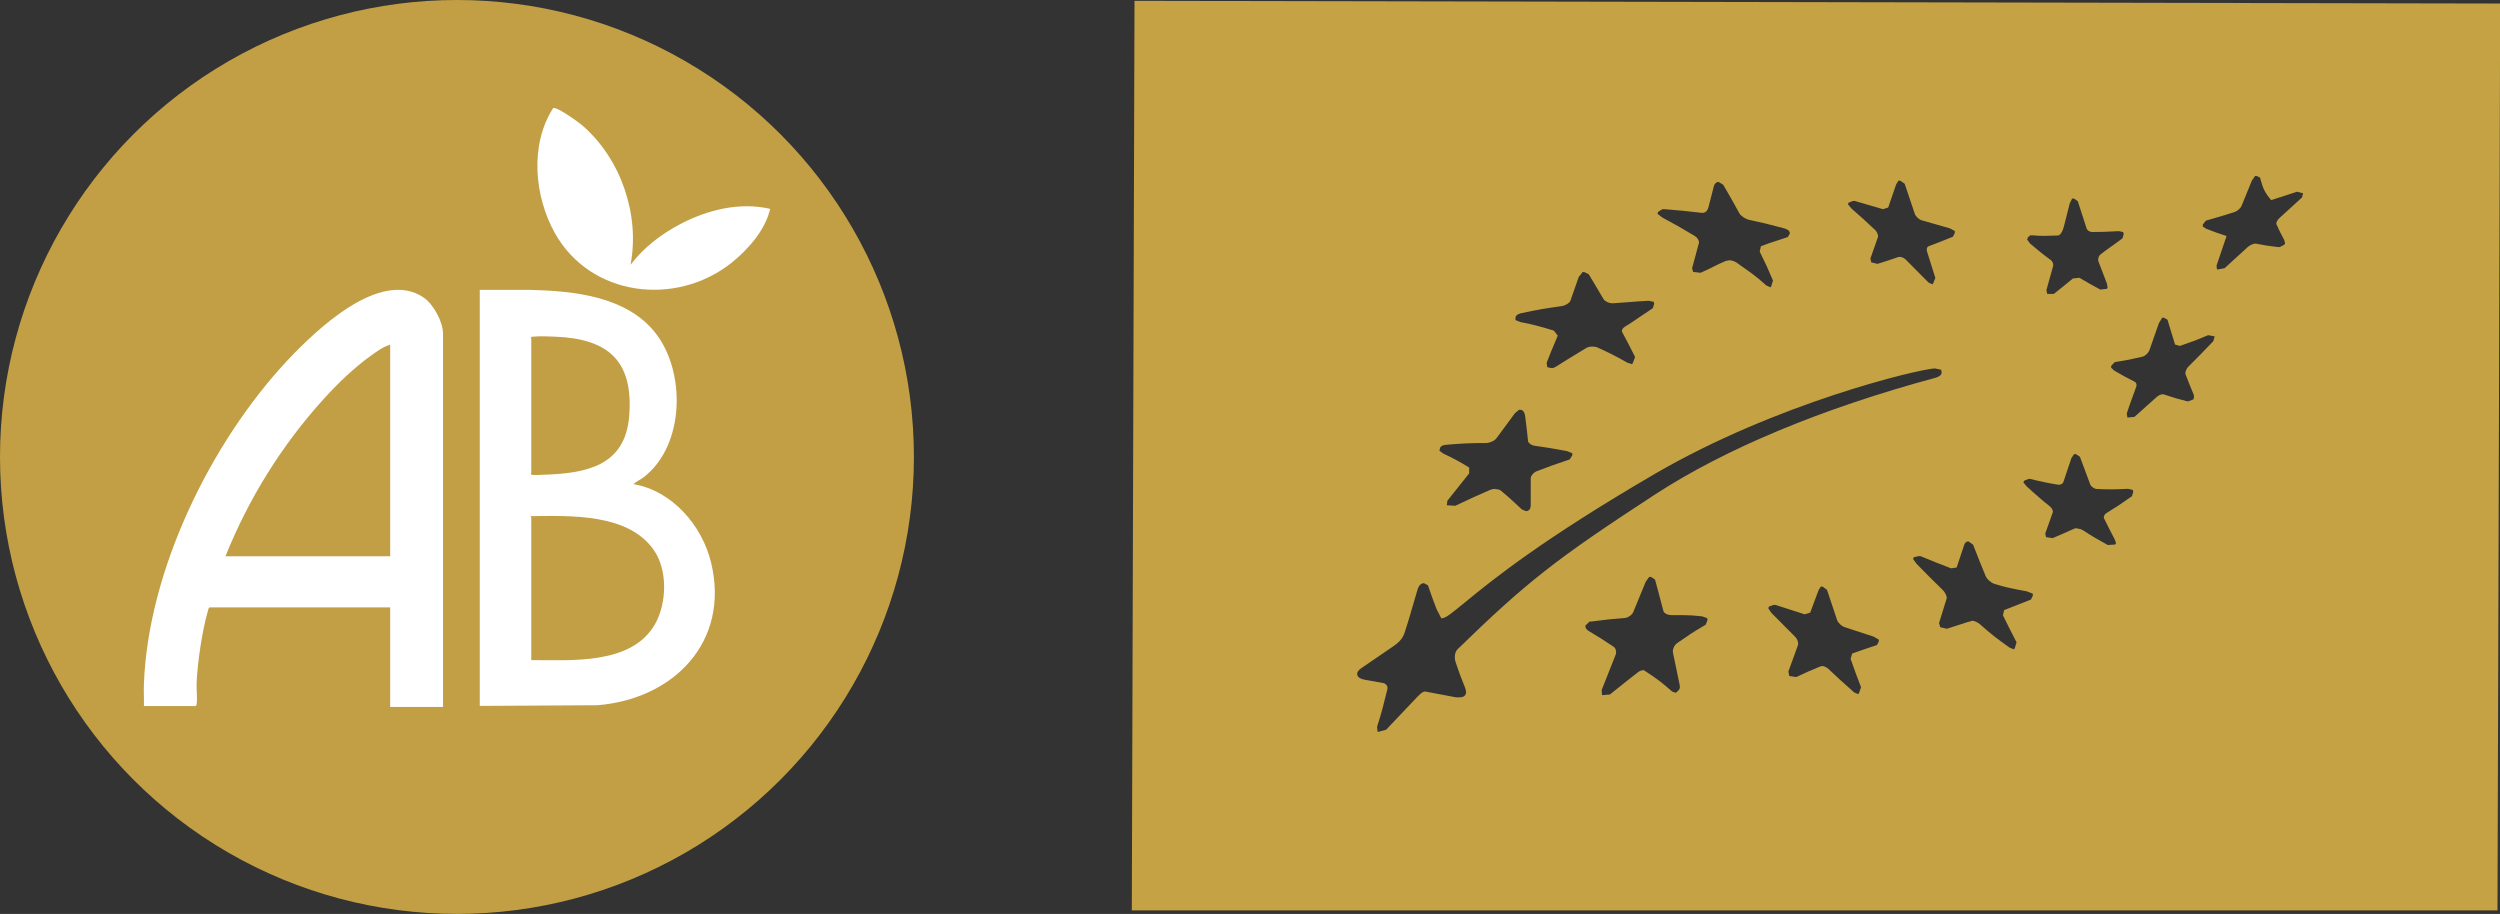
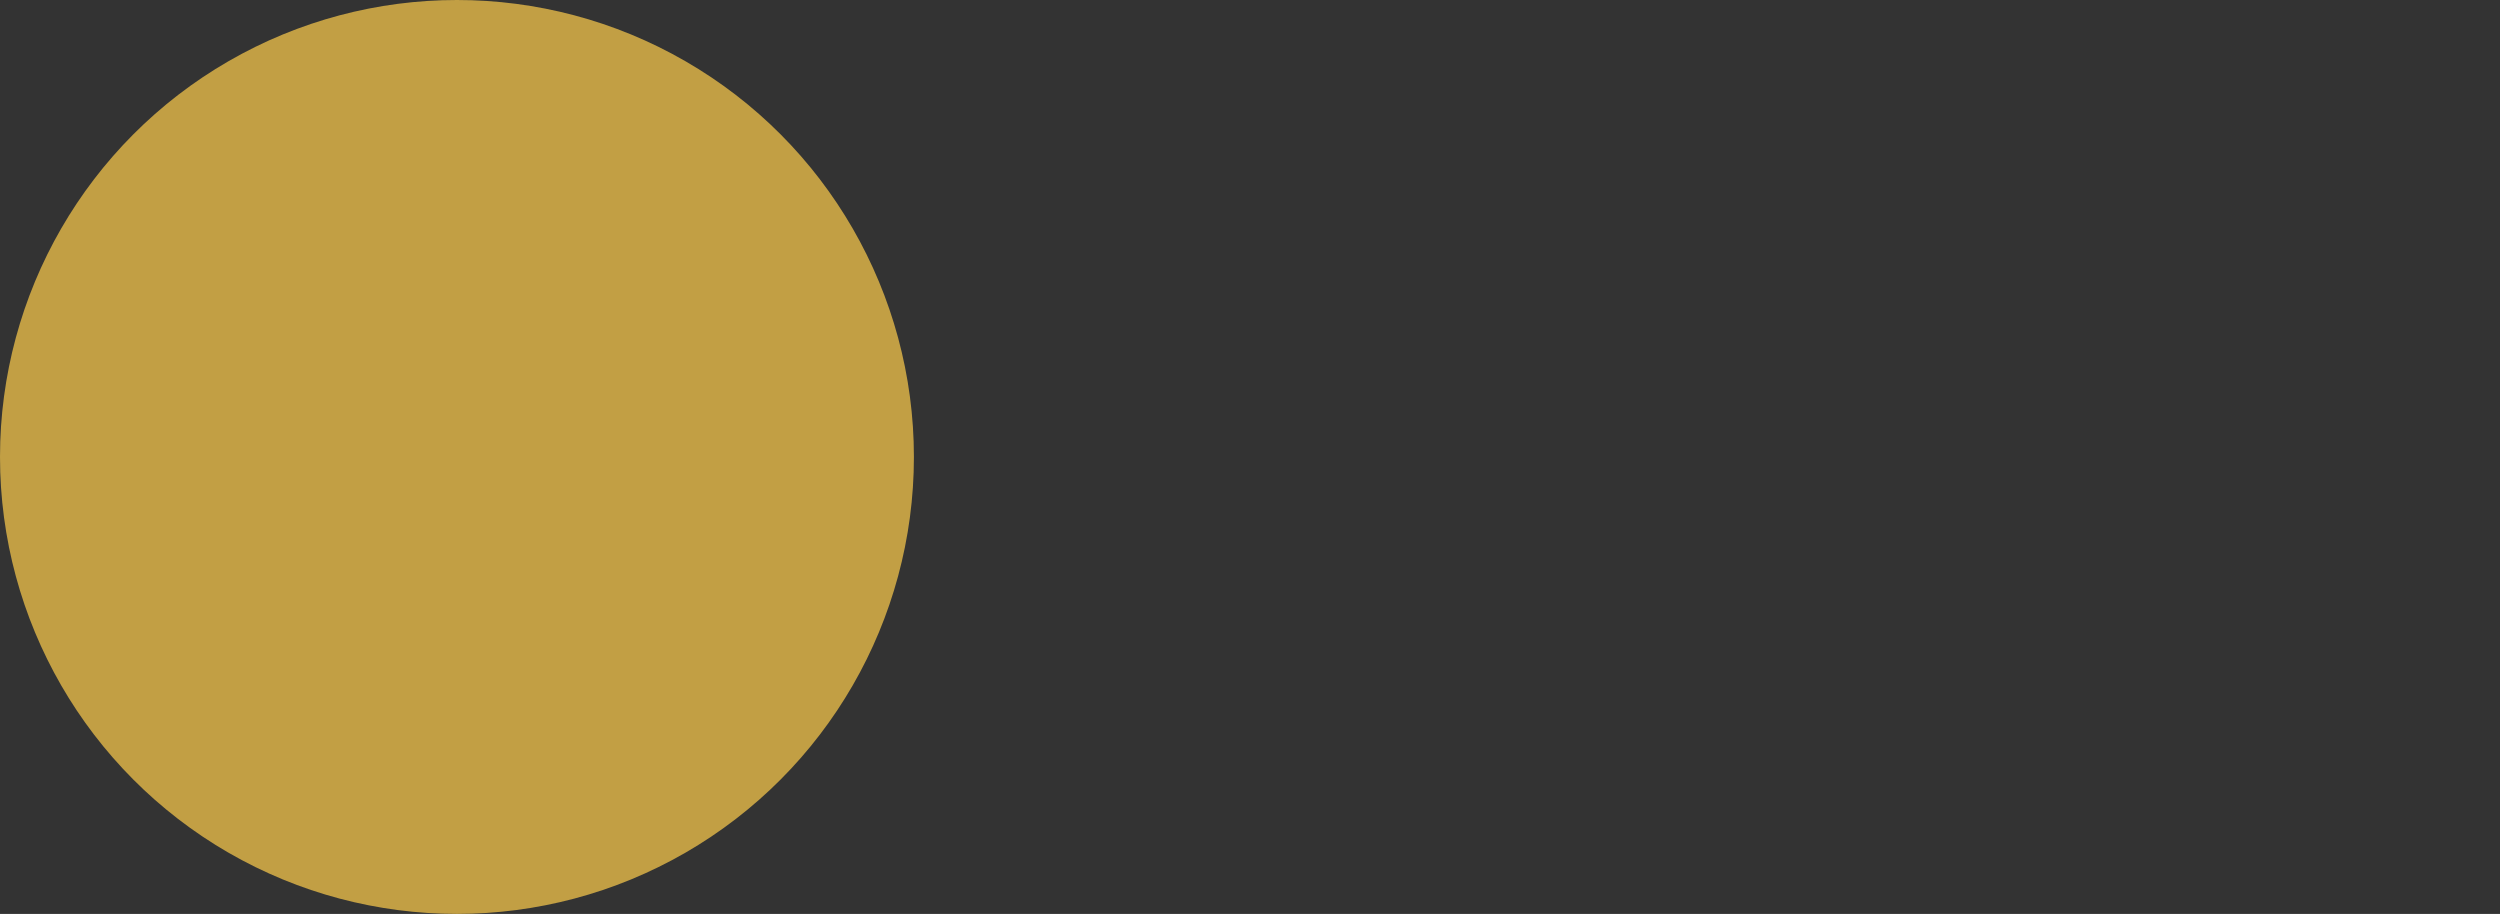
<svg xmlns="http://www.w3.org/2000/svg" id="Calque_1" viewBox="0 0 149.03 54.48">
  <rect x="0" y="0" width="149.03" height="54.48" fill="#333333" stroke="none" />
  <defs>
    <style>.cls-1{fill:#c5a244;}.cls-2{fill:#fff;}.cls-3{fill:#c29f44;}</style>
  </defs>
-   <path class="cls-1" d="M67.47,54.26L67.63.05l81.41.16-.16,54.06h-81.41ZM84.87,34.77c-.16,0-.29.13-.36.35l-.32,1.09c-.13.45-.25.87-.42,1.39-.09.28-.18.55-.66.89l-1.93,1.32c-.14.09-.31.24-.27.42.04.19.28.26.45.29l1.16.21c.24.15.2.29.17.41-.23.94-.31,1.27-.58,2.12l-.02.08.03.28h.07l.44-.12,1.66-1.75c.3-.32.5-.53.66-.53l1.85.35c.06,0,.11,0,.16,0,.24,0,.32-.05.38-.13.1-.15.04-.34-.03-.51-.23-.58-.28-.71-.37-.97l-.17-.5c-.07-.2-.08-.56.12-.76,4.11-4,5.87-5.38,11.75-9.21,4.2-2.74,9.97-5.14,16.7-6.96.38-.1.42-.27.4-.35l-.02-.14-.38-.08c-.98.05-9.42,2.05-16.73,6.31-6.73,3.93-9.57,6.24-11.26,7.62-.33.27-.62.51-.9.72-.3.23-.47.25-.53.25l-.28-.54c-.17-.45-.31-.81-.48-1.32l-.04-.11-.26-.14ZM98.1,34.69l-.73,1.78c-.07.18-.31.35-.51.37-.79.06-1.18.1-1.99.21h-.11s-.25.24-.25.24c-.01.07,0,.2.19.32.6.36.91.55,1.5.95.13.09.18.33.1.5l-.82,2.07.02.31.47-.04c.69-.55,1.02-.82,1.69-1.34.09-.07.21-.11.33-.11.79.51,1.08.74,1.64,1.23l.04.04.22.08c.25-.17.27-.29.24-.46-.16-.8-.24-1.18-.4-1.93-.04-.18.07-.44.23-.56.66-.46,1-.69,1.62-1.05l.1-.06.11-.28-.02-.11-.31-.11c-.45-.05-.78-.07-1.13-.07,0,0-.63,0-.64,0-.33,0-.51-.13-.54-.28-.18-.71-.49-1.84-.49-1.84l-.24-.16h-.11l-.19.27ZM108.58,39.7c.14,0,.31.07.42.18.58.55.88.82,1.48,1.35l.04.04.25.11.05-.07.12-.34c-.26-.67-.38-1.01-.62-1.69l.09-.32c.57-.2.84-.3,1.37-.47l.11-.04.11-.21v-.11l-.31-.18-1.74-.57c-.18-.06-.39-.26-.44-.43l-.6-1.79-.26-.19h-.11l-.13.21-.5,1.34-.33.1-1.74-.56h-.11l-.28.1-.04.1.18.27,1.41,1.42c.16.15.22.39.18.51l-.57,1.57.05.27.42.06c.58-.27.86-.4,1.43-.63l.1-.02ZM117.54,37c.15,0,.37.1.51.23.67.6,1.01.85,1.71,1.35l.04.03.26.1.05-.08.1-.34c-.33-.64-.49-.96-.81-1.61l.07-.31,1.6-.63.11-.23v-.12s-.36-.14-.36-.14l-.48-.09c-.51-.1-.87-.17-1.46-.36-.21-.07-.45-.29-.52-.48-.29-.7-.43-1.05-.7-1.75l-.04-.1-.28-.2c-.05,0-.18.02-.25.21l-.45,1.35-.33.05c-.74-.28-1.1-.43-1.83-.73h-.1l-.3.07-.04.1.21.29c.61.62.92.94,1.56,1.56.17.17.27.42.23.52l-.45,1.45.07.25.4.09,1.21-.39.26-.07ZM123.81,31.51c.13,0,.26.04.36.1.58.38.88.55,1.48.88l.44-.03.05-.08-.07-.21c-.26-.5-.39-.75-.64-1.26-.05-.09.01-.24.12-.31.57-.35.86-.54,1.44-.95l.1-.07.08-.27-.04-.11-.28-.06c-.42.02-.7.03-.97.03s-.52,0-.87-.02c-.16,0-.36-.14-.41-.28l-.61-1.64-.24-.16h-.11l-.16.24-.48,1.43c-.03.09-.15.16-.28.16-.72-.12-1.05-.19-1.69-.35h-.11l-.26.11-.04.1.2.24.39.35c.32.28.57.51.98.83.14.11.21.28.18.36l-.45,1.27.05.21.39.06c.51-.22.77-.33,1.3-.57l.15-.03ZM89.14,29.16c.13,0,.26.03.32.08.51.42.75.65,1.23,1.1l.05.04.23.09c.13,0,.28-.09.28-.35,0-.65,0-.98,0-1.62,0-.12.16-.33.36-.41.75-.29,1.12-.42,1.84-.66l.12-.04.16-.25v-.12s-.32-.13-.32-.13c-.91-.17-1.05-.19-1.94-.32-.2-.03-.37-.17-.38-.28-.06-.6-.1-.91-.17-1.46-.04-.32-.17-.4-.29-.4h-.08l-.24.2-1.1,1.49c-.11.16-.41.29-.65.29-.89,0-1.35.02-2.3.1-.1,0-.4.03-.43.24l-.02.12.23.17c.64.3.95.47,1.54.83v.35s-1.3,1.63-1.3,1.63l-.03.27.5.03c.85-.4,1.26-.59,2.09-.95.1-.04.21-.06.32-.06ZM128.71,19.22l-.58,1.66c-.06.16-.25.34-.4.38-.63.15-.94.21-1.56.31l-.11.02-.2.21-.02.11.19.18c.48.28.73.42,1.23.67.08.04.14.18.08.31l-.21.58c-.11.3-.21.56-.33.94l-.02.08.04.22.42-.04,1.32-1.18c.1-.1.26-.17.39-.17.6.2.87.28,1.42.42h.09l.29-.11s.08-.15.01-.31c-.2-.47-.29-.71-.48-1.2-.03-.08.03-.3.18-.45.56-.56.85-.85,1.41-1.44l.07-.07.08-.29-.39-.07c-.68.29-1.01.41-1.68.64l-.29-.08c-.17-.53-.45-1.48-.45-1.48l-.21-.12h-.11l-.18.3ZM94.13,16.46l-.52,1.48c-.04.11-.27.27-.53.31-.99.14-1.31.19-2.35.41-.11.02-.39.09-.39.29v.13s.3.12.3.12c.81.16,1.21.27,1.99.51l.23.3-.25.6c-.11.25-.21.5-.38.94l-.03.08.03.25c.11.04.2.06.27.06.1,0,.17-.03.25-.08,0,0,1.24-.78,1.8-1.11.09-.06.24-.09.38-.09.12,0,.23.02.31.06.73.33,1.08.51,1.77.9l.28.09.05-.08.13-.35c-.3-.6-.45-.89-.76-1.47-.07-.12.03-.26.15-.33.36-.22.59-.38.85-.56l.82-.55.08-.27-.03-.11-.31-.06c-.55.03-.85.05-1.16.08-.27.02-.97.07-.97.07-.25,0-.48-.13-.55-.25-.33-.57-.88-1.48-.88-1.48l-.26-.13h-.11l-.19.25ZM120.88,14.18l-.04.1.18.24c.52.44.76.64,1.23.98.11.08.17.24.14.36l-.4,1.44.05.22h.39c.45-.35.68-.54,1.14-.92l.39-.04c.49.29.74.43,1.24.7l.39-.04.05-.07-.04-.24-.51-1.33c-.04-.11,0-.31.12-.41.24-.19.43-.32.61-.45.18-.13.37-.26.62-.45l.09-.07.07-.26-.04-.11-.26-.05c-.72.04-1.06.05-1.58.05-.15,0-.29-.09-.33-.2-.2-.6-.53-1.64-.53-1.64l-.22-.15h-.12l-.14.29-.35,1.38c-.11.4-.25.53-.38.53l-.77.02c-.21,0-.4,0-.69-.03h-.17s-.16.15-.16.15ZM103.05,15.51c.16,0,.35.06.48.15l.29.21c.52.36.85.59,1.41,1.09l.04.04.27.13.05-.07.1-.34c-.3-.71-.46-1.06-.79-1.72l.07-.32c.38-.15.63-.23.91-.32l.7-.23.12-.22c0-.1-.07-.22-.35-.3-.97-.26-1.26-.33-2.06-.5-.23-.05-.51-.23-.6-.39-.36-.66-.54-.98-.92-1.63l-.05-.08-.28-.17s-.21.02-.27.25l-.32,1.24c-.07.28-.21.36-.39.36-.93-.11-1.36-.15-2.23-.22h-.13s-.26.16-.26.16l-.03.12.29.22c.77.41,1.15.63,1.9,1.08.21.12.3.33.28.42l-.41,1.52.06.22.45.05c.3-.13.52-.24.74-.35.23-.12.46-.23.77-.36l.16-.02ZM113.23,15.31c.13,0,.29.07.39.18l1.34,1.35.23.11.05-.06.13-.32-.5-1.59c-.04-.13,0-.27.1-.3.54-.2.8-.31,1.35-.53l.1-.04.11-.23v-.11s-.3-.16-.3-.16l-1.68-.48c-.17-.05-.36-.24-.41-.4l-.6-1.78-.26-.18h-.11l-.14.23-.47,1.37-.31.1-1.68-.49h-.11l-.26.1-.04.1.21.25c.57.5.85.75,1.4,1.27.14.13.21.34.18.43l-.45,1.28.05.23.37.09c.5-.15.75-.24,1.25-.41h.06ZM134.24,10.76l-.61,1.5c-.06.15-.26.33-.42.38-.64.2-.96.3-1.6.48l-.11.03-.19.24v.11s.19.13.19.13c.49.19.73.28,1.23.44l-.6,1.77.03.22h.06l.39-.07,1.39-1.27c.15-.13.35-.2.46-.2.55.11.81.15,1.35.21h.09l.27-.14.05-.08-.05-.2c-.2-.36-.29-.56-.47-.95-.02-.05.03-.22.17-.35l1.36-1.24.06-.25-.36-.09-1.54.5c-.42-.5-.49-.73-.63-1.22l-.03-.12-.2-.1h-.1l-.18.26Z" />
  <circle class="cls-3" cx="27.24" cy="27.24" r="27.24" />
  <g id="ycZ07s">
-     <path class="cls-2" d="M26.4,42.14h-3.14v-5.93h-10.77c-.06.04-.07.11-.09.18-.35,1.21-.62,3.05-.68,4.31-.02.37.06.95,0,1.28,0,.05-.02.08-.07.11h-3.07c.01-.45-.02-.9,0-1.35.26-6.75,3.98-14.36,8.54-19.24,1.67-1.78,5.54-5.53,8.14-3.76.59.41,1.15,1.45,1.15,2.16v22.23ZM23.26,20.55c-.4.11-.78.39-1.12.63-1.01.72-2.01,1.68-2.84,2.6-2.49,2.74-4.48,5.94-5.86,9.38h9.82v-12.61Z" />
-     <path class="cls-2" d="M28.61,17.28h3.03c2.58.07,5.68.38,7.41,2.54,1.85,2.32,1.78,6.73-.67,8.62-.19.15-.44.25-.62.42,2.31.39,4.1,2.47,4.63,4.68,1.14,4.73-2.25,8.14-6.78,8.5l-7.01.04v-24.82ZM31.67,20.18c0,2.67,0,5.34,0,8.01,0,0-.08.08.03.11.13.03.54.01.7,0,2.53-.08,4.88-.51,5.11-3.52.25-3.27-1.25-4.58-4.4-4.71-.38-.02-.96-.04-1.33,0-.05,0-.1,0-.13.05-.03.03.03.06.03.07ZM31.67,39.35c2.4,0,6,.29,7.38-2.15.7-1.24.76-3.19-.06-4.39-1.51-2.21-4.97-2.07-7.34-2.04-.06,0,.02.06.02.07v8.52Z" />
-     <path class="cls-2" d="M37.6,15.77c.77-1.01,1.81-1.81,2.93-2.4,1.64-.86,3.54-1.34,5.38-.92-.28,1.26-1.33,2.44-2.32,3.23-3.32,2.62-8.39,2-10.51-1.78-1.23-2.19-1.51-5.29-.1-7.46.25-.07,1.52.85,1.76,1.06,2.28,1.99,3.41,5.3,2.85,8.27Z" />
-   </g>
+     </g>
</svg>